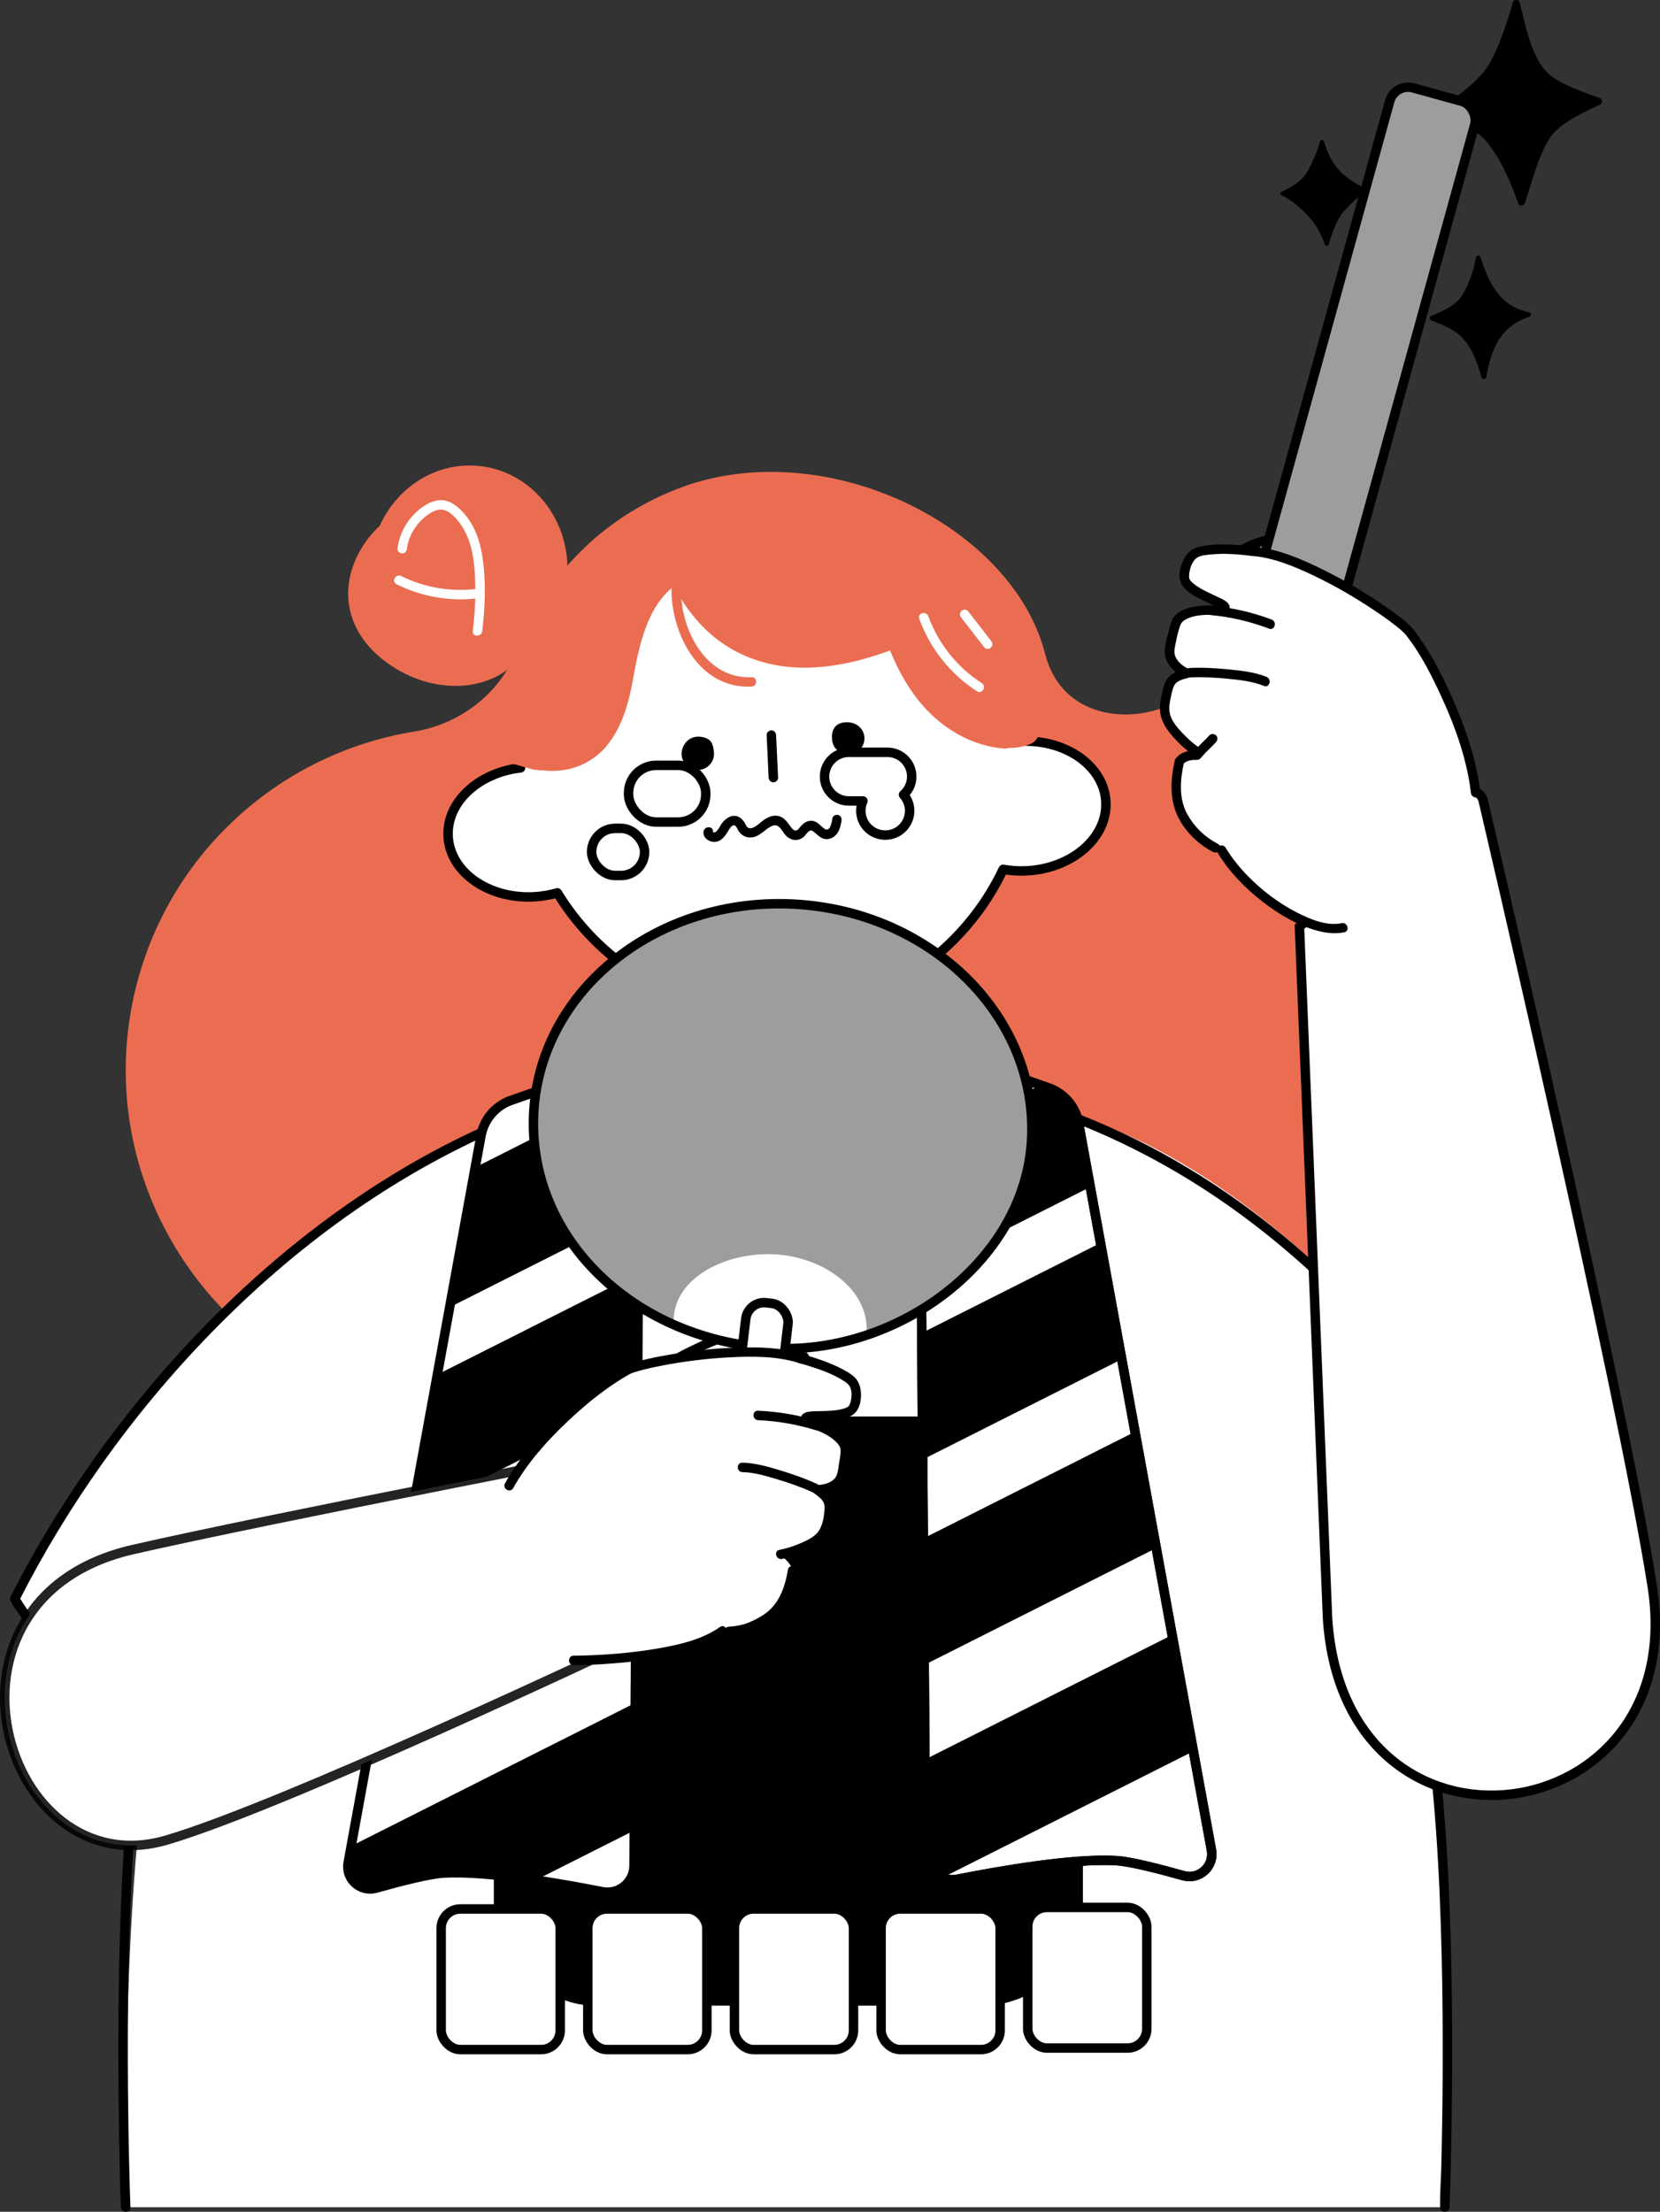
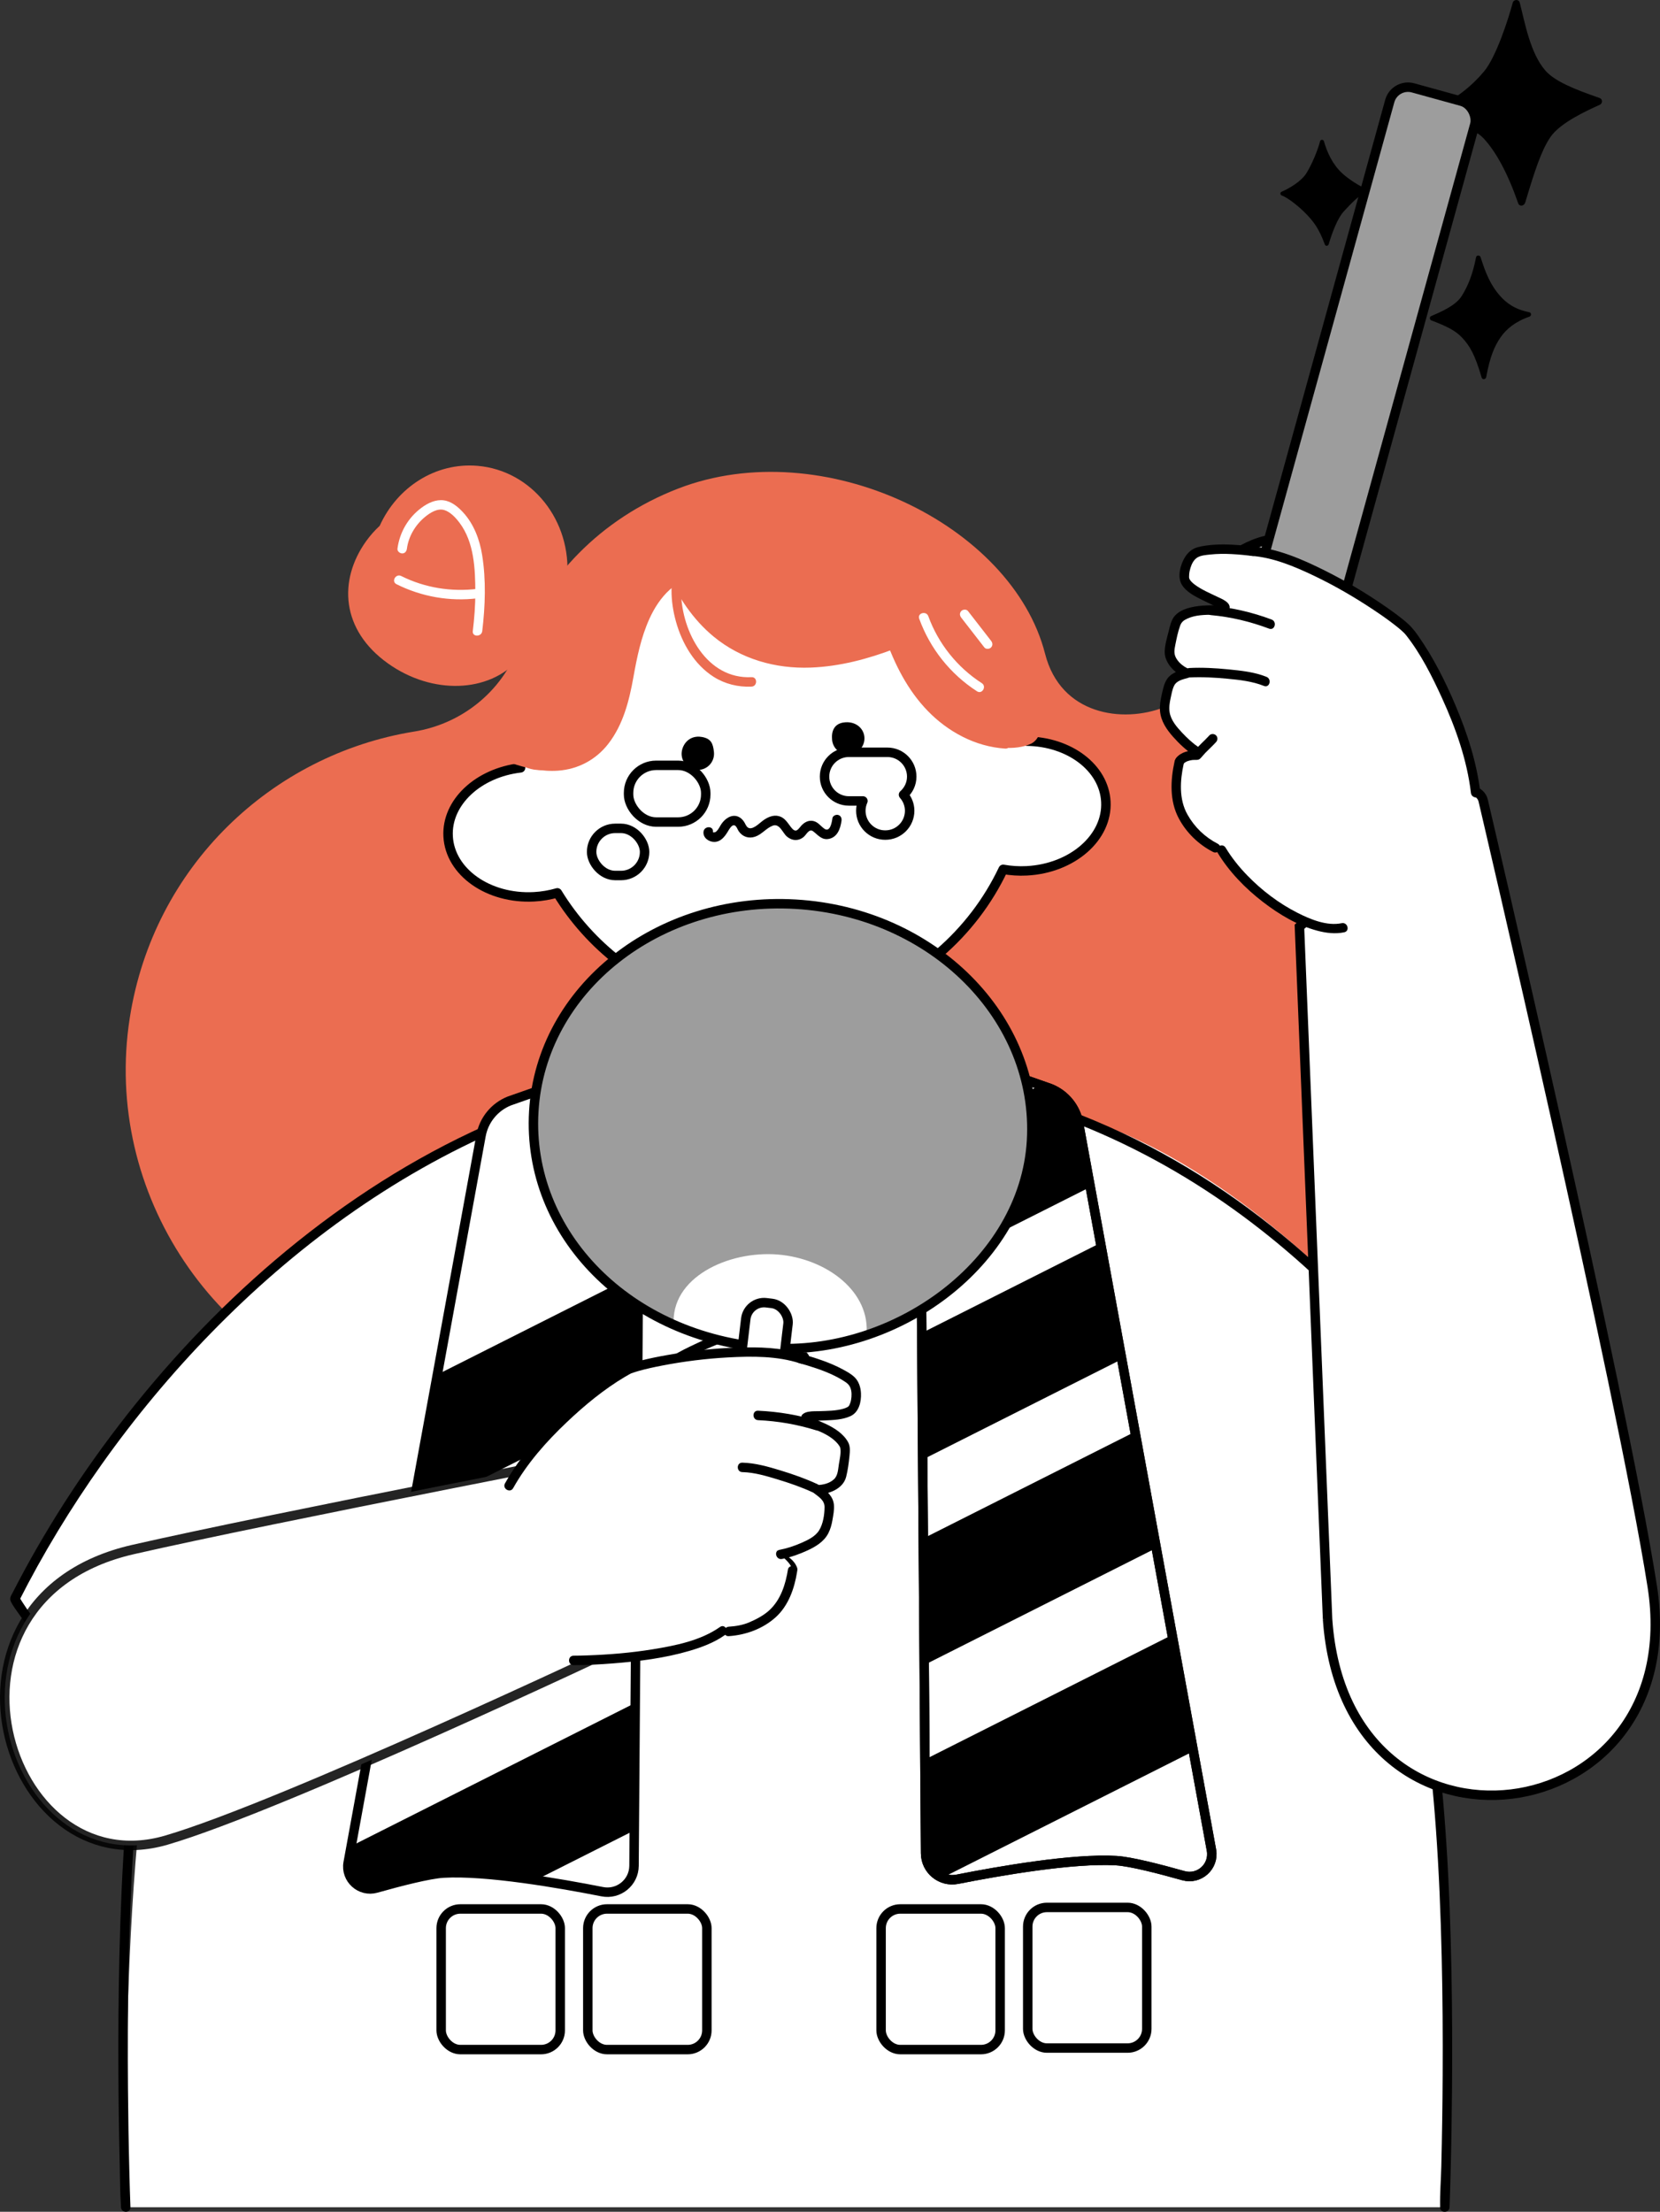
<svg xmlns="http://www.w3.org/2000/svg" id="_レイヤー_2" data-name="レイヤー 2" viewBox="0 0 263.483 351.029">
  <rect x="0" y="0" width="263.483" height="351.029" fill="#333333" stroke="none" />
  <defs>
    <style>
      .cls-1, .cls-2, .cls-3 {
        fill: none;
      }

      .cls-2 {
        opacity: .859;
      }

      .cls-2, .cls-3, .cls-4, .cls-5 {
        stroke-miterlimit: 10;
      }

      .cls-2, .cls-3, .cls-4, .cls-5, .cls-6 {
        stroke-width: 1.5px;
      }

      .cls-2, .cls-3, .cls-4, .cls-5, .cls-6, .cls-7 {
        stroke: #000;
      }

      .cls-8, .cls-4 {
        fill: #9d9d9d;
      }

      .cls-9 {
        clip-path: url(#clippath-1);
      }

      .cls-10, .cls-5, .cls-6, .cls-7 {
        fill: #fff;
      }

      .cls-11 {
        fill: #eb6d51;
      }

      .cls-6, .cls-7 {
        stroke-linecap: round;
        stroke-linejoin: round;
      }

      .cls-7 {
        stroke-width: 1.5px;
      }

      .cls-12 {
        clip-path: url(#clippath);
      }
    </style>
    <clipPath id="clippath">
      <path class="cls-1" d="M55.26,295.636l21.09-115.409c.454-2.483,2.152-4.558,4.497-5.494l17.578-6.166c1.541-.54,3.151.61,3.139,2.243l-.929,125.311c-.019,2.65-2.447,4.622-5.046,4.108-6.66-1.317-18.384-3.361-25.22-2.953-2.279.136-6.929,1.335-10.648,2.385-2.518.711-4.912-1.449-4.461-4.026Z" />
    </clipPath>
    <clipPath id="clippath-1">
      <path class="cls-1" d="M192.291,293.661l-21.09-115.409c-.454-2.483-2.152-4.558-4.497-5.494l-17.578-6.166c-1.541-.54-3.151.61-3.139,2.243l.929,125.311c.019,2.65,2.447,4.622,5.046,4.108,6.66-1.317,18.384-3.361,25.22-2.953,2.279.136,6.929,1.335,10.648,2.385,2.518.711,4.912-1.449,4.461-4.026Z" />
    </clipPath>
  </defs>
  <g id="_レイヤー_24" data-name="レイヤー 24">
    <g>
      <path class="cls-11" d="M210.734,114.081c-6.497-4.668-18.291-4.816-25.946-1.834-6.618,2.578-16.432,1.219-18.905-8.479-5.239-20.551-35.307-35.084-58.233-26.231-12.412,4.793-21.203,14.194-25.363,25.16-2.71,7.143-9.02,12.19-16.562,13.412-22.543,3.653-41.362,21.351-45.125,45.427-4.356,27.877,13.724,54.833,41.175,61.36,17.518,4.166,34.155-.379,46.233-10.791,12.118-10.447,29.04-13.567,43.667-7.084,4.458,1.976,9.177,3.46,13.993,4.385,30.843,5.922,58.368-15.767,64.396-47.161,3.055-15.909,1.012-33.549-19.331-48.164Z" />
      <g>
        <path class="cls-11" d="M75.778,73.931c-6.696-.56-12.765,3.434-15.508,9.517-.79.734-1.528,1.557-2.186,2.483-4.402,6.188-3.958,14.059,3.507,19.37,7.046,5.013,16.008,4.654,20.694-.607,4.239-2.661,7.261-7.359,7.727-12.929.763-9.129-5.609-17.113-14.233-17.834Z" />
        <path class="cls-10" d="M64.586,87.085c.261-1.968,1.345-3.784,2.868-5.038.816-.672,2.005-1.443,3.104-1.084.957.313,1.789,1.22,2.379,2.004,2.335,3.108,2.496,7.313,2.509,11.049.007,2.054-.159,4.11-.401,6.148-.114.957,1.387.948,1.5,0,.473-3.986.623-8.115-.02-12.094-.4-2.473-1.324-4.921-3.047-6.782-.804-.868-1.826-1.715-3.033-1.879-1.281-.175-2.516.421-3.523,1.163-2.131,1.569-3.488,3.895-3.835,6.511-.054.405.383.746.75.75.449.005.697-.35.75-.75h0Z" />
        <path class="cls-10" d="M62.928,92.715c3.967,1.986,8.46,2.785,12.867,2.24.946-.117.957-1.618,0-1.5-4.143.512-8.37-.163-12.109-2.035-.861-.431-1.621.862-.757,1.295h0Z" />
      </g>
      <path class="cls-10" d="M19.954,350.306c0-62.603-.415-180.997,102.706-180.997,113.057,0,107.126,117.232,106.668,180.997H19.954Z" />
      <path class="cls-10" d="M1.926,254.006c5.053-12.71,16.555-27.352,26.071-37.854,12.124-13.38,35.396-33.697,56.58-39.916l-46.032,97.156s-28.676-5.488-36.618-19.386Z" />
      <path class="cls-10" d="M244.223,253.184c-16.353-44.98-57.721-74.894-78.759-76.947l39.716,95.073s28.108-7.191,39.043-18.126Z" />
      <g>
-         <rect x="78.384" y="224.814" width="93.5" height="93.5" rx="16.016" ry="16.016" />
        <rect class="cls-5" x="70.024" y="302.97" width="18.898" height="22.317" rx="3.044" ry="3.044" />
        <rect class="cls-5" x="93.3" y="302.97" width="18.898" height="22.317" rx="3.044" ry="3.044" />
-         <rect class="cls-5" x="116.575" y="302.97" width="18.898" height="22.317" rx="3.044" ry="3.044" />
        <rect class="cls-5" x="139.851" y="302.97" width="18.898" height="22.317" rx="3.044" ry="3.044" />
        <rect class="cls-5" x="163.126" y="302.727" width="18.898" height="22.317" rx="3.044" ry="3.044" />
        <path d="M20.704,350.306c-.069-1.757-.117-3.514-.163-5.272-.119-4.529-.194-9.059-.23-13.59-.05-6.162-.027-12.326.089-18.488.128-6.742.365-13.484.798-20.214.396-6.152.93-12.31,1.879-18.404.106-.678.217-1.354.334-2.03.071-.41-.106-.793-.524-.923-4.505-1.396-8.381-4.358-11.69-7.643-2.619-2.6-4.964-5.484-7.029-8.541-.404-.598-.804-1.201-1.171-1.822v.757c3.832-7.571,8.256-14.84,13.166-21.759,5.248-7.395,11.064-14.389,17.396-20.881,6.553-6.719,13.664-12.907,21.313-18.35,7.776-5.534,16.104-10.308,24.884-14.06,8.974-3.836,18.436-6.561,28.09-8.001,1.223-.183,2.449-.342,3.678-.482.948-.108.959-1.609,0-1.5-6.431.734-12.791,2.006-19.005,3.821-6.042,1.766-11.936,4.031-17.631,6.712-5.655,2.663-11.109,5.747-16.333,9.177-5.178,3.4-10.133,7.14-14.854,11.15-4.632,3.936-9.037,8.138-13.206,12.561-4.097,4.346-7.961,8.906-11.599,13.641-3.498,4.554-6.779,9.275-9.82,14.147-1.453,2.327-2.851,4.689-4.189,7.083-.653,1.168-1.292,2.343-1.916,3.526-.308.584-.612,1.169-.913,1.756-.24.468-.601.939-.35,1.469.36.761.934,1.479,1.408,2.169,1.12,1.631,2.319,3.21,3.586,4.73,3.376,4.048,7.356,7.848,12.084,10.268,1.188.608,2.427,1.122,3.702,1.518l-.524-.923c-1.038,5.988-1.638,12.051-2.08,18.11-.492,6.745-.767,13.505-.927,20.265-.15,6.322-.194,12.647-.161,18.971.025,4.823.095,9.645.212,14.467.052,2.16.047,4.338.193,6.494.002.03.002.06.003.09.038.962,1.538.967,1.5,0h0Z" />
        <path d="M230.078,350.306c.069-1.757.117-3.514.163-5.272.119-4.552.195-9.106.231-13.659.05-6.195.026-12.39-.093-18.584-.13-6.77-.371-13.54-.811-20.297-.404-6.204-.959-12.409-1.916-18.554-.106-.678-.217-1.354-.334-2.03l-.524.923c5.683-1.761,10.446-5.79,14.365-10.145,1.593-1.769,3.076-3.64,4.455-5.58.665-.936,1.376-1.889,1.925-2.901.165-.305.159-.571.01-.888-.279-.592-.595-1.169-.895-1.75-.599-1.16-1.208-2.316-1.827-3.465-1.27-2.359-2.582-4.697-3.936-7.008-2.809-4.792-5.804-9.477-9.001-14.02-3.342-4.749-6.903-9.348-10.699-13.743-3.887-4.502-8.024-8.791-12.42-12.799-4.496-4.1-9.264-7.908-14.284-11.347-5.146-3.525-10.563-6.655-16.205-9.316-5.851-2.76-11.936-5.025-18.174-6.741-6.667-1.834-13.502-3.039-20.388-3.66-1.777-.16-3.557-.28-5.339-.363-.965-.045-.963,1.455,0,1.5,10.841.51,21.591,2.468,31.864,5.986,9.404,3.22,18.336,7.736,26.583,13.278,7.844,5.272,15.046,11.462,21.599,18.266,6.348,6.592,12.087,13.754,17.275,21.289,4.87,7.074,9.262,14.472,13.233,22.085.455.873.905,1.75,1.35,2.629v-.757c-1.038,1.759-2.252,3.434-3.506,5.044-2.698,3.463-5.771,6.738-9.342,9.314-2.154,1.554-4.498,2.86-7.042,3.649-.415.129-.595.511-.524.923,1.034,5.965,1.616,12.004,2.05,18.039.483,6.72.753,13.454.91,20.189.146,6.286.188,12.575.154,18.863-.026,4.79-.096,9.58-.212,14.369-.052,2.14-.231,4.307-.192,6.448.001.03-.002.06-.003.09-.038.965,1.462.964,1.5,0h0Z" />
      </g>
      <path class="cls-7" d="M162.954,117.63c-1.684-21.699-20.373-38.213-42.23-37.061-21.857,1.152-38.706,19.539-38.1,41.295-6.712.777-11.779,5.474-11.495,10.874.299,5.678,6.4,9.973,13.627,9.592,1.298-.068,2.542-.288,3.711-.627,5.179,8.484,13.395,14.849,23.055,17.68v10.363c-2.16,1.039-3.466,2.633-3.466,5.021,0,5.385,6.62,9.75,14.786,9.75,8.166,0,14.786-4.365,14.786-9.75,0-2.387-1.306-3.982-3.466-5.021v-10.368c11.15-3.258,20.214-11.172,25.066-21.405,1.198.214,2.458.302,3.756.234,7.227-.381,12.843-5.293,12.543-10.971-.285-5.399-5.818-9.539-12.574-9.605Z" />
      <g>
        <g>
          <path class="cls-11" d="M163.564,118.075c4.698-2.064-.334-17.944-4.147-22.762-4.203-5.312-11.677-11.338-16.733-10.463-8.136,1.408-2.722,13.16,1.508,22.791,4.23,9.631,14.673,12.498,19.372,10.435Z" />
          <path class="cls-11" d="M113.219,80.03c-9.411-3.021-23.459,10.551-27.239,18.008-3.062,6.041-9.508,23.423-.799,24.154,19.359,1.625,11.802-24.773,21.348-29.446,11.171-5.469,9.552-11.798,6.69-12.716Z" />
          <path class="cls-11" d="M148.189,96.449c.944-12.853-14.923-18.885-25.437-19.209-10.88-.335-17.345,4.408-17.312,9.54.035,5.486,7.456,16.41,17.89,17.745,10.476,1.34,24.484-2.957,24.86-8.075Z" />
        </g>
-         <path class="cls-11" d="M159.564,117.392c-4.03-.261-7.76-2.213-10.671-4.948-3.199-3.005-5.359-6.923-6.828-11.024-.864-2.413-1.506-4.899-2.041-7.404-.19-.892-1.557-.514-1.367.377,1.884,8.821,5.604,18.198,14.116,22.524,2.123,1.079,4.413,1.738,6.791,1.893.911.059.907-1.358,0-1.417h0Z" />
+         <path class="cls-11" d="M159.564,117.392c-4.03-.261-7.76-2.213-10.671-4.948-3.199-3.005-5.359-6.923-6.828-11.024-.864-2.413-1.506-4.899-2.041-7.404-.19-.892-1.557-.514-1.367.377,1.884,8.821,5.604,18.198,14.116,22.524,2.123,1.079,4.413,1.738,6.791,1.893.911.059.907-1.358,0-1.417h0" />
        <path class="cls-11" d="M141.647,101.505c-6.436,2.459-13.715,4.077-20.499,2.074-4.415-1.304-8.145-4.179-10.812-7.9-1.249-1.743-2.283-3.631-3.147-5.591-.388-.881-1.681-.119-1.295.757,1.696,3.847,4.091,7.471,7.353,10.168,4.342,3.59,9.824,5.145,15.416,4.94,4.597-.169,9.104-1.367,13.383-3.002.893-.341.505-1.792-.399-1.446h0Z" />
        <path class="cls-11" d="M111.474,89.924c-7.713.56-10.593,8.569-11.906,15.062-.692,3.422-1.133,6.883-2.762,10.032-1.485,2.869-3.84,5.103-7.077,5.727-2.774.536-5.651-.122-8.273-1.033-.863-.3-1.234,1.069-.377,1.367,2.405.836,4.98,1.424,7.541,1.231,3.172-.239,5.973-1.737,7.927-4.253,2.368-3.049,3.323-6.844,3.99-10.575.561-3.143,1.211-6.333,2.533-9.257,1.604-3.546,4.301-6.586,8.404-6.884.904-.066.912-1.484,0-1.417h0Z" />
      </g>
      <path class="cls-10" d="M55.26,295.636l21.09-115.409c.454-2.483,2.152-4.558,4.497-5.494l17.578-6.166c1.541-.54,3.151.61,3.139,2.243l-.929,125.311c-.019,2.65-2.447,4.622-5.046,4.108-6.66-1.317-18.384-3.361-25.22-2.953-2.279.136-6.929,1.335-10.648,2.385-2.518.711-4.912-1.449-4.461-4.026Z" />
      <g class="cls-12">
-         <rect x="50.039" y="179.996" width="76" height="18" transform="translate(-75.628 59.831) rotate(-26.742)" />
        <rect x="50.039" y="209.85" width="76" height="18" transform="translate(-89.062 63.025) rotate(-26.742)" />
        <rect x="46.577" y="244.322" width="76" height="18" transform="translate(-104.944 65.154) rotate(-26.742)" />
        <rect x="45.047" y="280.308" width="76" height="18" transform="translate(-121.3 68.314) rotate(-26.742)" />
      </g>
      <path class="cls-3" d="M55.26,295.636l21.09-115.409c.454-2.483,2.152-4.558,4.497-5.494l17.578-6.166c1.541-.54,3.151.61,3.139,2.243l-.929,125.311c-.019,2.65-2.447,4.622-5.046,4.108-6.66-1.317-18.384-3.361-25.22-2.953-2.279.136-6.929,1.335-10.648,2.385-2.518.711-4.912-1.449-4.461-4.026Z" />
      <path class="cls-5" d="M192.291,293.661l-21.09-115.409c-.454-2.483-2.152-4.558-4.497-5.494l-17.578-6.166c-1.541-.54-3.151.61-3.139,2.243l.929,125.311c.019,2.65,2.447,4.622,5.046,4.108,6.66-1.317,18.384-3.361,25.22-2.953,2.279.136,6.929,1.335,10.648,2.385,2.518.711,4.912-1.449,4.461-4.026Z" />
      <g class="cls-9">
        <rect x="127.245" y="173.241" width="76" height="18" transform="translate(-64.33 93.85) rotate(-26.742)" />
        <rect x="127.245" y="203.095" width="76" height="18" transform="translate(-77.764 97.043) rotate(-26.742)" />
        <rect x="123.783" y="237.567" width="76" height="18" transform="translate(-93.646 99.172) rotate(-26.742)" />
        <rect x="122.253" y="273.553" width="76" height="18" transform="translate(-110.003 102.333) rotate(-26.742)" />
      </g>
      <path class="cls-3" d="M192.291,293.661l-21.09-115.409c-.454-2.483-2.152-4.558-4.497-5.494l-17.578-6.166c-1.541-.54-3.151.61-3.139,2.243l.929,125.311c.019,2.65,2.447,4.622,5.046,4.108,6.66-1.317,18.384-3.361,25.22-2.953,2.279.136,6.929,1.335,10.648,2.385,2.518.711,4.912-1.449,4.461-4.026Z" />
      <path class="cls-10" d="M210.719,256.998l-4.465-109.916,25.792-20.942c1.506-1.233,3.052-.733,3.388.987,0,0,21.866,93.21,26.811,124.598,6.199,39.349-48.648,46.932-51.526,5.273Z" />
      <path class="cls-3" d="M210.719,256.998l-4.465-109.916,24.847-21.1c1.506-1.233,3.996-.575,4.333,1.145,0,0,21.866,93.21,26.811,124.598,6.199,39.349-48.648,46.932-51.526,5.273Z" />
      <g>
        <path d="M227.594,18.268c-.489-.169-.508-.893-.011-1.081,3.357-1.266,6.149-3.665,7.979-5.86,1.919-2.302,3.829-8.227,4.54-10.873.156-.582.964-.614,1.114-.043.819,3.125,1.639,7.989,4.068,10.782,1.49,1.714,4.662,2.998,8.618,4.36.489.168.503.856.019,1.079-1.893.873-6.276,2.8-7.858,5.161-1.434,2.14-2.47,5.33-3.966,10.329-.182.607-.923.719-1.126.134-1.648-4.747-3.547-8.239-5.526-10.333-1.586-1.678-5.837-2.958-7.85-3.655Z" />
        <path d="M227.196,50.853c-.315-.121-.332-.557-.022-.691,1.386-.597,3.838-1.617,4.801-3.132.981-1.543,1.754-3.363,2.313-6.195.074-.374.601-.376.718-.013.777,2.42,1.497,4.331,3.1,6.148.95,1.076,2.269,2.116,4.644,2.589.331.066.345.578.027.689-2.368.827-3.735,2.031-4.621,3.322-.917,1.335-1.658,2.984-2.259,6.275-.072.394-.612.455-.725.071-1.048-3.573-1.852-5.021-3.157-6.385-1.046-1.093-2.424-1.759-4.819-2.679Z" />
        <path d="M203.442,31.023c-.272-.098-.285-.478-.019-.592,1.189-.512,3.091-1.614,3.917-2.914.841-1.324,1.821-3.644,2.185-5.086.08-.317.526-.326.616-.011.489,1.722,1.357,3.666,2.887,5.073,1.033.95,2.776,2.075,3.756,2.422.273.096.288.475.023.591-1.037.457-2.297,1.706-3.549,3.09-.932,1.03-1.789,3.218-2.352,5.141-.097.33-.503.383-.622.061-.966-2.62-1.843-3.678-2.962-4.848-.897-.938-2.757-2.521-3.879-2.926Z" />
      </g>
      <g>
        <g>
          <path class="cls-10" d="M196.494,87.647c2.598-1.586,5.981-2.734,8.853-1.739,1.238.428,8.11,7.299,10.124,10.185" />
          <path d="M196.873,88.295c1.804-1.087,3.855-1.961,5.991-2.006.506-.01,1.012.021,1.507.126.231.049.454.12.681.184.222.063-.117-.082.084.034.334.192.563.377.831.598,2.187,1.797,4.178,3.875,6.092,5.956.966,1.05,1.942,2.116,2.765,3.284.552.783,1.853.035,1.295-.757-1.748-2.483-3.961-4.689-6.12-6.811-.981-.964-1.977-1.925-3.045-2.794-.335-.272-.679-.565-1.061-.772-.74-.4-1.695-.509-2.522-.544-2.561-.11-5.098.906-7.256,2.206-.826.498-.073,1.795.757,1.295h0Z" />
        </g>
        <rect class="cls-4" x="209.424" y="13.424" width="14" height="88" rx="3.006" ry="3.006" transform="translate(23.086 -55.524) rotate(15.433)" />
        <path class="cls-10" d="M220.244,148.767c-3.393,1.595-7.815-.059-12.379-2.322-4.405-2.184-9.298-5.955-12.402-9.347-.684-.748-1.6-2.296-2.108-2.477-.508-.182-.782-.187-1.856-.871-1.623-1.034-4.659-3.563-4.71-10.499-.023-3.095,1.209-3.127,3.942-4.264-2.76-.379-5.276-2.81-5.574-5.724-.521-5.106,1.117-5.247,3.635-6.494-2.887-.351-3.319-3.201-2.499-6.655.705-2.97,5.518-4.188,8.185-2.971-.712-2.889-4.645-2.152-6.194-4.652-.953-1.538,1.137-4.786,3.48-5.19,1.891-.326,3.817-.078,5.736.093.944.084,1.894-.064,2.772-.438,0,0,9.67,3.247,16.478,7.94,6.349,3.683,9.762,8.177,13.288,16.69,2.546,5.44,5.25,13.286,3.447,20.097-1.804,6.811-8.87,15.032-13.242,17.087Z" />
        <path d="M198.625,88.221c3.427.249,6.787,1.658,9.856,3.118,3.35,1.594,6.574,3.47,9.657,5.532,1.122.75,2.233,1.523,3.294,2.357.578.454,1.342,1.071,1.724,1.553,2.366,2.987,4.15,6.556,5.726,10.003,2.173,4.753,3.979,9.855,4.591,15.068.111.947,1.612.958,1.5,0-.561-4.786-2.055-9.416-3.924-13.841-1.641-3.883-3.569-7.723-6.003-11.175-.582-.825-1.162-1.524-1.934-2.169-1.014-.848-2.088-1.628-3.173-2.381-3.055-2.121-6.266-4.038-9.592-5.701-3.64-1.82-7.612-3.565-11.721-3.864-.963-.07-.959,1.43,0,1.5h0Z" />
        <path d="M198.872,86.742c-2.122-.241-4.281-.446-6.416-.267-.799.067-1.619.17-2.393.386-.86.239-1.529.836-1.99,1.587-.707,1.151-1.238,3.072-.501,4.324.698,1.185,2.138,1.892,3.321,2.483.669.334,1.353.639,2.022.974.25.125.491.259.73.402.041.025.082.053.12.082-.185-.14-.006-.013-.004.005.016.123-.041-.091-.044-.066-.012.104.015-.566-.044-.4-.325.911,1.123,1.303,1.446.399.361-1.009-1.21-1.606-1.868-1.922-1.209-.581-2.477-1.114-3.567-1.907-.208-.151-.401-.317-.58-.502-.092-.096-.129-.138-.175-.206-.033-.048-.171-.323-.131-.223-.084-.21-.065-.375-.05-.668.019-.371.098-.735.206-1.09.193-.631.53-1.321,1.12-1.668.557-.328,1.373-.386,2.007-.455,2.254-.244,4.547-.024,6.789.231.406.046.746-.378.75-.75.005-.443-.349-.704-.75-.75h0Z" />
        <path d="M193.674,96.253c.067-.295.445-.295.003-.225-.073.012-.484.023-.678.027-.729.015-1.458.01-2.185.072-1.48.124-3.351.463-4.378,1.651-.538.623-.733,1.596-.929,2.37-.261,1.026-.605,2.158-.638,3.218-.058,1.847,1.575,3.44,3.14,4.141l.179-1.371c-1.17.341-2.391.679-3.049,1.8-.401.682-.558,1.505-.733,2.267-.196.85-.356,1.739-.285,2.614.133,1.635,1.033,2.942,2.089,4.138.974,1.103,2.083,2.12,3.298,2.952.798.547,1.549-.752.757-1.295-.957-.656-1.823-1.46-2.617-2.304-.863-.918-1.804-1.994-2.002-3.282-.114-.737.001-1.489.158-2.21.139-.638.255-1.348.535-1.943.411-.873,1.403-1.044,2.247-1.29.566-.165.797-1.094.179-1.371-.812-.363-1.557-.9-2.028-1.669-.461-.753-.349-1.378-.183-2.209.204-1.017.409-2.061.766-3.038.22-.602.566-.853,1.171-1.13,1.285-.588,2.761-.588,4.145-.605.781-.01,2.249.113,2.482-.908.214-.94-1.232-1.341-1.446-.399h0Z" />
        <path d="M186.436,120.83c-.661,2.982-.817,6.265.658,9.041,1.22,2.298,3.148,4.154,5.443,5.34.856.442,1.616-.852.757-1.295-2.043-1.055-3.669-2.612-4.81-4.628-1.376-2.432-1.186-5.426-.602-8.059.208-.941-1.237-1.342-1.446-.399h0Z" />
        <path d="M193.234,135.287c1.854,3.068,4.4,5.684,7.23,7.864,2.57,1.98,5.496,3.733,8.657,4.568,1.38.365,2.832.538,4.241.244.944-.197.545-1.643-.399-1.446-2.355.492-4.978-.606-7.031-1.65-2.962-1.506-5.658-3.553-7.968-5.937-1.3-1.341-2.467-2.8-3.434-4.399-.499-.825-1.796-.072-1.295.757h0Z" />
        <path d="M188.792,107.518c1.999-.101,4.018.011,6.009.2,1.943.185,3.996.412,5.821,1.148.895.361,1.284-1.089.399-1.446-1.893-.763-4.034-.985-6.049-1.185-2.046-.202-4.124-.321-6.18-.217-.961.049-.966,1.549,0,1.5h0Z" />
        <path d="M192.209,97.625c3.18.29,6.24,1.026,9.229,2.147.905.339,1.296-1.11.399-1.446-3.121-1.17-6.31-1.898-9.628-2.2-.404-.037-.75.371-.75.75,0,.436.345.713.75.75h0Z" />
        <path d="M191.96,116.715c-.818.891-1.75,1.672-2.513,2.613l.53-.22c-1.14-.094-2.52.253-3.272,1.158-.259.311-.305.756,0,1.061.266.266.8.313,1.061,0,.043-.052.087-.103.134-.151.017-.018.184-.165.122-.116-.066.052.091-.061.11-.073.064-.04.129-.077.196-.111.033-.017.208-.092.052-.03.058-.023.117-.045.176-.065.115-.039.233-.071.352-.098.112-.025.224-.044.337-.062-.202.032-.039.005.01.002.056-.004.112-.01.168-.013.148-.009.296-.013.444-.007.236.009.461-.04.639-.214.292-.284.539-.624.826-.916.559-.569,1.148-1.109,1.688-1.697.274-.298.295-.766,0-1.061-.278-.278-.786-.3-1.061,0h0Z" />
      </g>
      <path class="cls-10" d="M21.106,245.927c21.727-4.971,81.957-16.592,81.957-16.592l-4.964,32.383s-53.311,24.965-71.704,30.333c-25.818,7.536-39.37-38.327-5.289-46.124Z" />
      <path class="cls-2" d="M21.106,245.927c21.727-4.971,81.957-16.592,81.957-16.592l-4.479,31.912s-53.796,25.435-72.189,30.804c-25.818,7.536-39.37-38.327-5.289-46.124Z" />
      <g>
        <g>
          <path class="cls-10" d="M127.644,215.354c-1.805-2.451-4.503-4.792-7.538-4.958-1.308-.071-10.268,3.69-13.224,5.6" />
          <path d="M128.292,214.975c-1.303-1.749-2.884-3.378-4.847-4.383-1.312-.672-2.847-1.168-4.313-.791-2.884.742-5.696,2.075-8.385,3.326-1.443.671-2.901,1.36-4.243,2.22-.811.519-.059,1.818.757,1.295,2.363-1.513,5.031-2.634,7.616-3.704,1.258-.521,2.528-1.027,3.825-1.446.406-.131.814-.253,1.233-.338.147-.03.065-.008.034-.007.046-.001.092-.008.138-.004.515.05,1.008.135,1.503.293,2.213.707,4.028,2.469,5.387,4.294.57.765,1.873.018,1.295-.757h0Z" />
        </g>
        <path class="cls-8" d="M84.724,176.392c1.149-19.45,19.766-34.173,41.582-32.884,21.816,1.289,38.571,18.101,37.422,37.551-1.149,19.45-21.73,34.273-41.582,32.884-22.279-1.559-38.571-18.101-37.422-37.551Z" />
        <path class="cls-10" d="M106.918,209.661c0-7.377,9.493-11.439,17.305-10.479s14.376,6.481,13.213,13.361c0,0-7.204,2.935-15.016,1.975-7.811-.96-15.502-4.857-15.502-4.857Z" />
        <path class="cls-3" d="M84.724,176.392c1.149-19.45,19.766-34.173,41.582-32.884,21.816,1.289,38.571,18.101,37.422,37.551-1.149,19.45-21.73,34.273-41.582,32.884-22.279-1.559-38.571-18.101-37.422-37.551Z" />
        <path d="M121.52,244.163c.313.783.69,1.536,1.028,2.308.068.154.131.307.194.475.077.202.123.435.232.621.13.223.341.302.562.385.024.009.049.019.073.028.122.045-.024 0-.059-.026.064.048.168.075.239.11.19.093.375.198.551.316.047.031.092.065.139.097.119.083-.088-.085.053.045.095.087.191.172.278.268.017.018.142.174.036.034.036.048.071.098.103.149.033.052.059.107.091.159.036.077.037.073.001-.011.015.039.03.077.042.117.131.383.515.636.923.524.373-.102.656-.538.524-.923-.408-1.189-1.545-2-2.71-2.372l.524.524c-.367-1.112-.95-2.153-1.379-3.225-.15-.376-.501-.64-.923-.524-.357.098-.675.544-.524.923h0Z" />
        <rect class="cls-5" x="116.186" y="206.663" width="6.751" height="42.436" rx="2.922" ry="2.922" transform="translate(27.766 -12.532) rotate(6.786)" />
        <path class="cls-10" d="M85.485,261.059c2.551,2.667,7.206,2.883,12.209,2.622,4.828-.252,10.672-1.706,14.736-3.502.896-.396,2.29-1.403,2.821-1.371.532.032.786.13,2.017-.063,1.861-.293,5.554-1.361,8.075-7.397,1.125-2.693.004-3.184-2.104-5.203,2.672.706,5.853-.471,7.166-2.903,2.3-4.262.845-5-1.026-7.035,2.78.778,4.193-1.547,4.671-4.872.411-2.857-3.58-5.729-6.466-5.668,1.685-2.255,5.038-.134,7.353-1.735,1.424-.985.661-4.606-1.348-5.838-1.623-.995-3.482-1.501-5.307-2.074-.897-.281-1.719-.768-2.392-1.423,0,0-10.048-.797-17.982.742-7.151.831-11.891,3.472-18.169,9.579-4.281,3.793-9.565,9.627-10.336,16.25-.771,6.623,2.795,16.454,6.081,19.89Z" />
        <path d="M127.42,214.943c-3.335-1.101-7.01-1.18-10.488-1.068-3.733.12-7.465.554-11.142,1.206-1.367.242-2.731.516-4.077.858-.82.209-1.674.421-2.435.804-1.461.735-2.828,1.725-4.141,2.69-1.711,1.257-3.357,2.604-4.936,4.023-3.861,3.471-7.495,7.418-10.046,11.969-.473.843.823,1.6,1.295.757,2.208-3.939,5.253-7.375,8.517-10.47,2.832-2.686,5.902-5.224,9.267-7.219.258-.153.518-.306.784-.446.048-.025.098-.047.148-.071.112-.053-.034.014-.048.02.049-.02.098-.041.148-.058.378-.134.757-.256,1.143-.365,1.204-.339,2.431-.601,3.658-.838,3.452-.668,6.954-1.109,10.465-1.299,3.794-.206,7.838-.251,11.488.954.919.303,1.313-1.145.399-1.446h0Z" />
        <path d="M126.786,216.315c1.927.554,3.874,1.143,5.678,2.032.648.32,1.276.681,1.869,1.094.595.415.811,1.086.828,1.791.015.63-.097,1.333-.395,1.859-.023.04-.106.134-.003.015-.023.027-.054.065-.083.088-.146.112.01.026-.157.116-.245.131-.34.177-.658.268-1.225.35-2.537.341-3.824.387-.837.03-2.865-.141-2.887,1.13-.016.966,1.484.966,1.5,0-.003.175-.075.28-.169.417-.036.053-.152.142-.056.057-.118.104-.102.033.048.005.042-.008.324-.049.117-.024.131-.016.262-.027.393-.036.63-.045,1.262-.054,1.892-.08,1.367-.057,2.854-.1,4.117-.683,1.345-.62,1.727-2.268,1.66-3.636-.045-.917-.327-1.852-.991-2.514-.541-.54-1.288-.941-1.957-1.299-2.048-1.096-4.3-1.794-6.523-2.434-.929-.267-1.326,1.18-.399,1.446h0Z" />
        <path d="M127.182,224.896c-.165,1.035.897,1.421,1.673,1.751,1.187.505,2.438.995,3.443,1.827.256.212.505.449.713.71.163.204.336.469.363.62.142.793-.091,1.77-.218,2.547-.137.835-.138,1.84-.805,2.441-.707.637-1.704.88-2.631.895-.585.009-1.074.86-.53,1.28.759.587,1.692,1.146,1.688,2.21-.004,1.197-.231,2.713-.886,3.737-.629.983-1.83,1.537-2.863,1.986-1.088.474-2.242.852-3.409,1.076-.947.181-.546,1.627.399,1.446,1.386-.265,2.739-.754,4.02-1.34,1.315-.602,2.643-1.398,3.328-2.725.341-.66.536-1.376.661-2.105.131-.767.301-1.603.238-2.383-.113-1.385-1.088-2.168-2.115-2.962l-.53,1.28c1.809-.029,4.09-.857,4.584-2.807.27-1.066.417-2.204.527-3.298.074-.743.149-1.547-.231-2.222-.746-1.325-2.131-2.203-3.468-2.842-.597-.286-1.212-.528-1.818-.794-.219-.096-.433-.198-.643-.311-.04-.023-.08-.047-.119-.073-.073-.051-.069-.048.011.01-.059-.061-.051-.046.025.045.065.124.078.257.041.4.15-.944-1.295-1.351-1.446-.399h0Z" />
        <path d="M125.071,249.07c-.372,2.347-1.135,4.789-2.919,6.457-.892.834-2.073,1.456-3.19,1.937-1.049.452-2.155.632-3.288.709-.958.065-.965,1.566,0,1.5,2.699-.183,5.392-1.154,7.431-2.987,2.037-1.831,2.993-4.58,3.412-7.217.064-.403-.104-.802-.524-.923-.356-.102-.859.125-.923.524h0Z" />
        <path d="M114.286,258.214c-3.071,2.168-7.077,2.958-10.718,3.551-3.427.558-6.903.842-10.371.962-.717.025-1.435.046-2.152.045-.965-.001-.967,1.499,0,1.5,2.09.003,4.186-.115,6.268-.277,4.067-.317,8.184-.834,12.108-1.983,1.96-.574,3.943-1.316,5.622-2.502.782-.552.034-1.854-.757-1.295h0Z" />
        <path d="M129.758,235.558c-1.887-.879-3.868-1.576-5.857-2.182-1.951-.595-4.018-1.192-6.072-1.238-.966-.021-.965,1.479,0,1.5,1.919.042,3.851.629,5.673,1.184,1.864.568,3.73,1.207,5.498,2.031.87.405,1.632-.888.757-1.295h0Z" />
        <path d="M129.966,225.563c-3.145-.978-6.353-1.52-9.643-1.67-.965-.044-.963,1.456,0,1.5,3.161.145,6.223.677,9.245,1.617.924.287,1.319-1.16.399-1.446h0Z" />
      </g>
      <g>
-         <path d="M121.686,116.663c.105,2.251.21,4.503.315,6.754.019.405.331.75.75.75.392,0,.769-.343.75-.75-.105-2.251-.21-4.503-.315-6.754-.019-.405-.331-.75-.75-.75-.392,0-.769.343-.75.75h0Z" />
        <path d="M108.2,119.887c-.145-1.414,1.018-3.322,3.23-2.918,1.398.256,1.747.98,1.891,2.394s-.885,2.678-2.299,2.822-2.678-.885-2.822-2.299Z" />
        <path d="M132.076,117.445c-.145-1.414.339-2.524,1.74-2.765,1.874-.322,3.236.827,3.381,2.242s-.885,2.678-2.299,2.822-2.678-.885-2.822-2.299Z" />
      </g>
      <path class="cls-10" d="M145.902,98.199c1.716,4.73,4.942,8.793,9.175,11.518.814.524,1.566-.774.757-1.295-3.888-2.503-6.909-6.273-8.486-10.622-.326-.9-1.776-.512-1.446.399h0Z" />
      <path class="cls-10" d="M152.579,98.036c1.222,1.574,2.444,3.148,3.665,4.722.242.311.81.273,1.06,0,.303-.33.258-.728,0-1.06-1.222-1.574-2.444-3.148-3.665-4.722-.242-.311-.81-.273-1.06,0-.303.33-.258.728,0,1.06h0Z" />
      <path class="cls-6" d="M144.714,123.257c0-2.132-1.729-3.861-3.861-3.861h-6.117c-2.132,0-3.861,1.729-3.861,3.861s1.729,3.861,3.861,3.861h2.231c-.211.477-.332,1.001-.332,1.556,0,2.132,1.729,3.861,3.861,3.861h.028c2.132,0,3.861-1.729,3.861-3.861,0-.979-.376-1.862-.976-2.543.795-.707,1.305-1.727,1.305-2.874Z" />
      <rect class="cls-7" x="93.905" y="131.468" width="8.408" height="7.484" rx="3.742" ry="3.742" />
      <rect class="cls-7" x="99.769" y="121.466" width="12.25" height="9" rx="4.375" ry="4.375" />
      <path d="M111.663,132.006c-.103.944.814,1.603,1.683,1.614,1.058.013,1.692-.845,2.19-1.662.177-.29.569-1.052,1.007-.98.331.055.532.682.696.927.606.904,1.604,1.235,2.638.877,1.068-.37,1.741-1.347,2.771-1.739,1.094-.417,1.578,1.161,2.257,1.731.826.693,1.872.744,2.692.023.412-.362.84-1.33,1.449-.875.786.587,1.355,1.418,2.469,1.225,1.406-.244,1.882-1.648,2.054-2.883.056-.404-.098-.8-.524-.922-.35-.1-.867.123-.922.524-.084.606-.353,2.332-1.308,1.638-.563-.409-.957-1.007-1.668-1.19-.756-.194-1.432.161-1.94.701-.216.229-.407.545-.67.722-.392.264-.759-.158-.993-.459-.543-.697-.963-1.48-1.877-1.74-.961-.273-1.891.187-2.646.752-.507.38-1.673,1.59-2.364,1.007-.256-.216-.383-.612-.569-.885-.235-.345-.516-.63-.904-.796-1.05-.45-2.088.3-2.665,1.138-.257.373-.438.825-.762,1.147-.182.181-.236.172-.452.213-.033.006-.089-.022-.119-.032-.099-.032-.047.141-.023-.076.104-.958-1.396-.951-1.5,0h0Z" />
      <path class="cls-11" d="M107.548,88.809c-1.344,3.057-1.136,6.673-.26,9.83.958,3.45,2.913,6.831,5.994,8.785,1.79,1.135,3.895,1.649,6.006,1.548.961-.046.966-1.546,0-1.5-7.092.342-11.048-7.163-11.185-13.398-.033-1.514.124-3.107.74-4.508.385-.875-.907-1.639-1.295-.757h0Z" />
    </g>
  </g>
</svg>